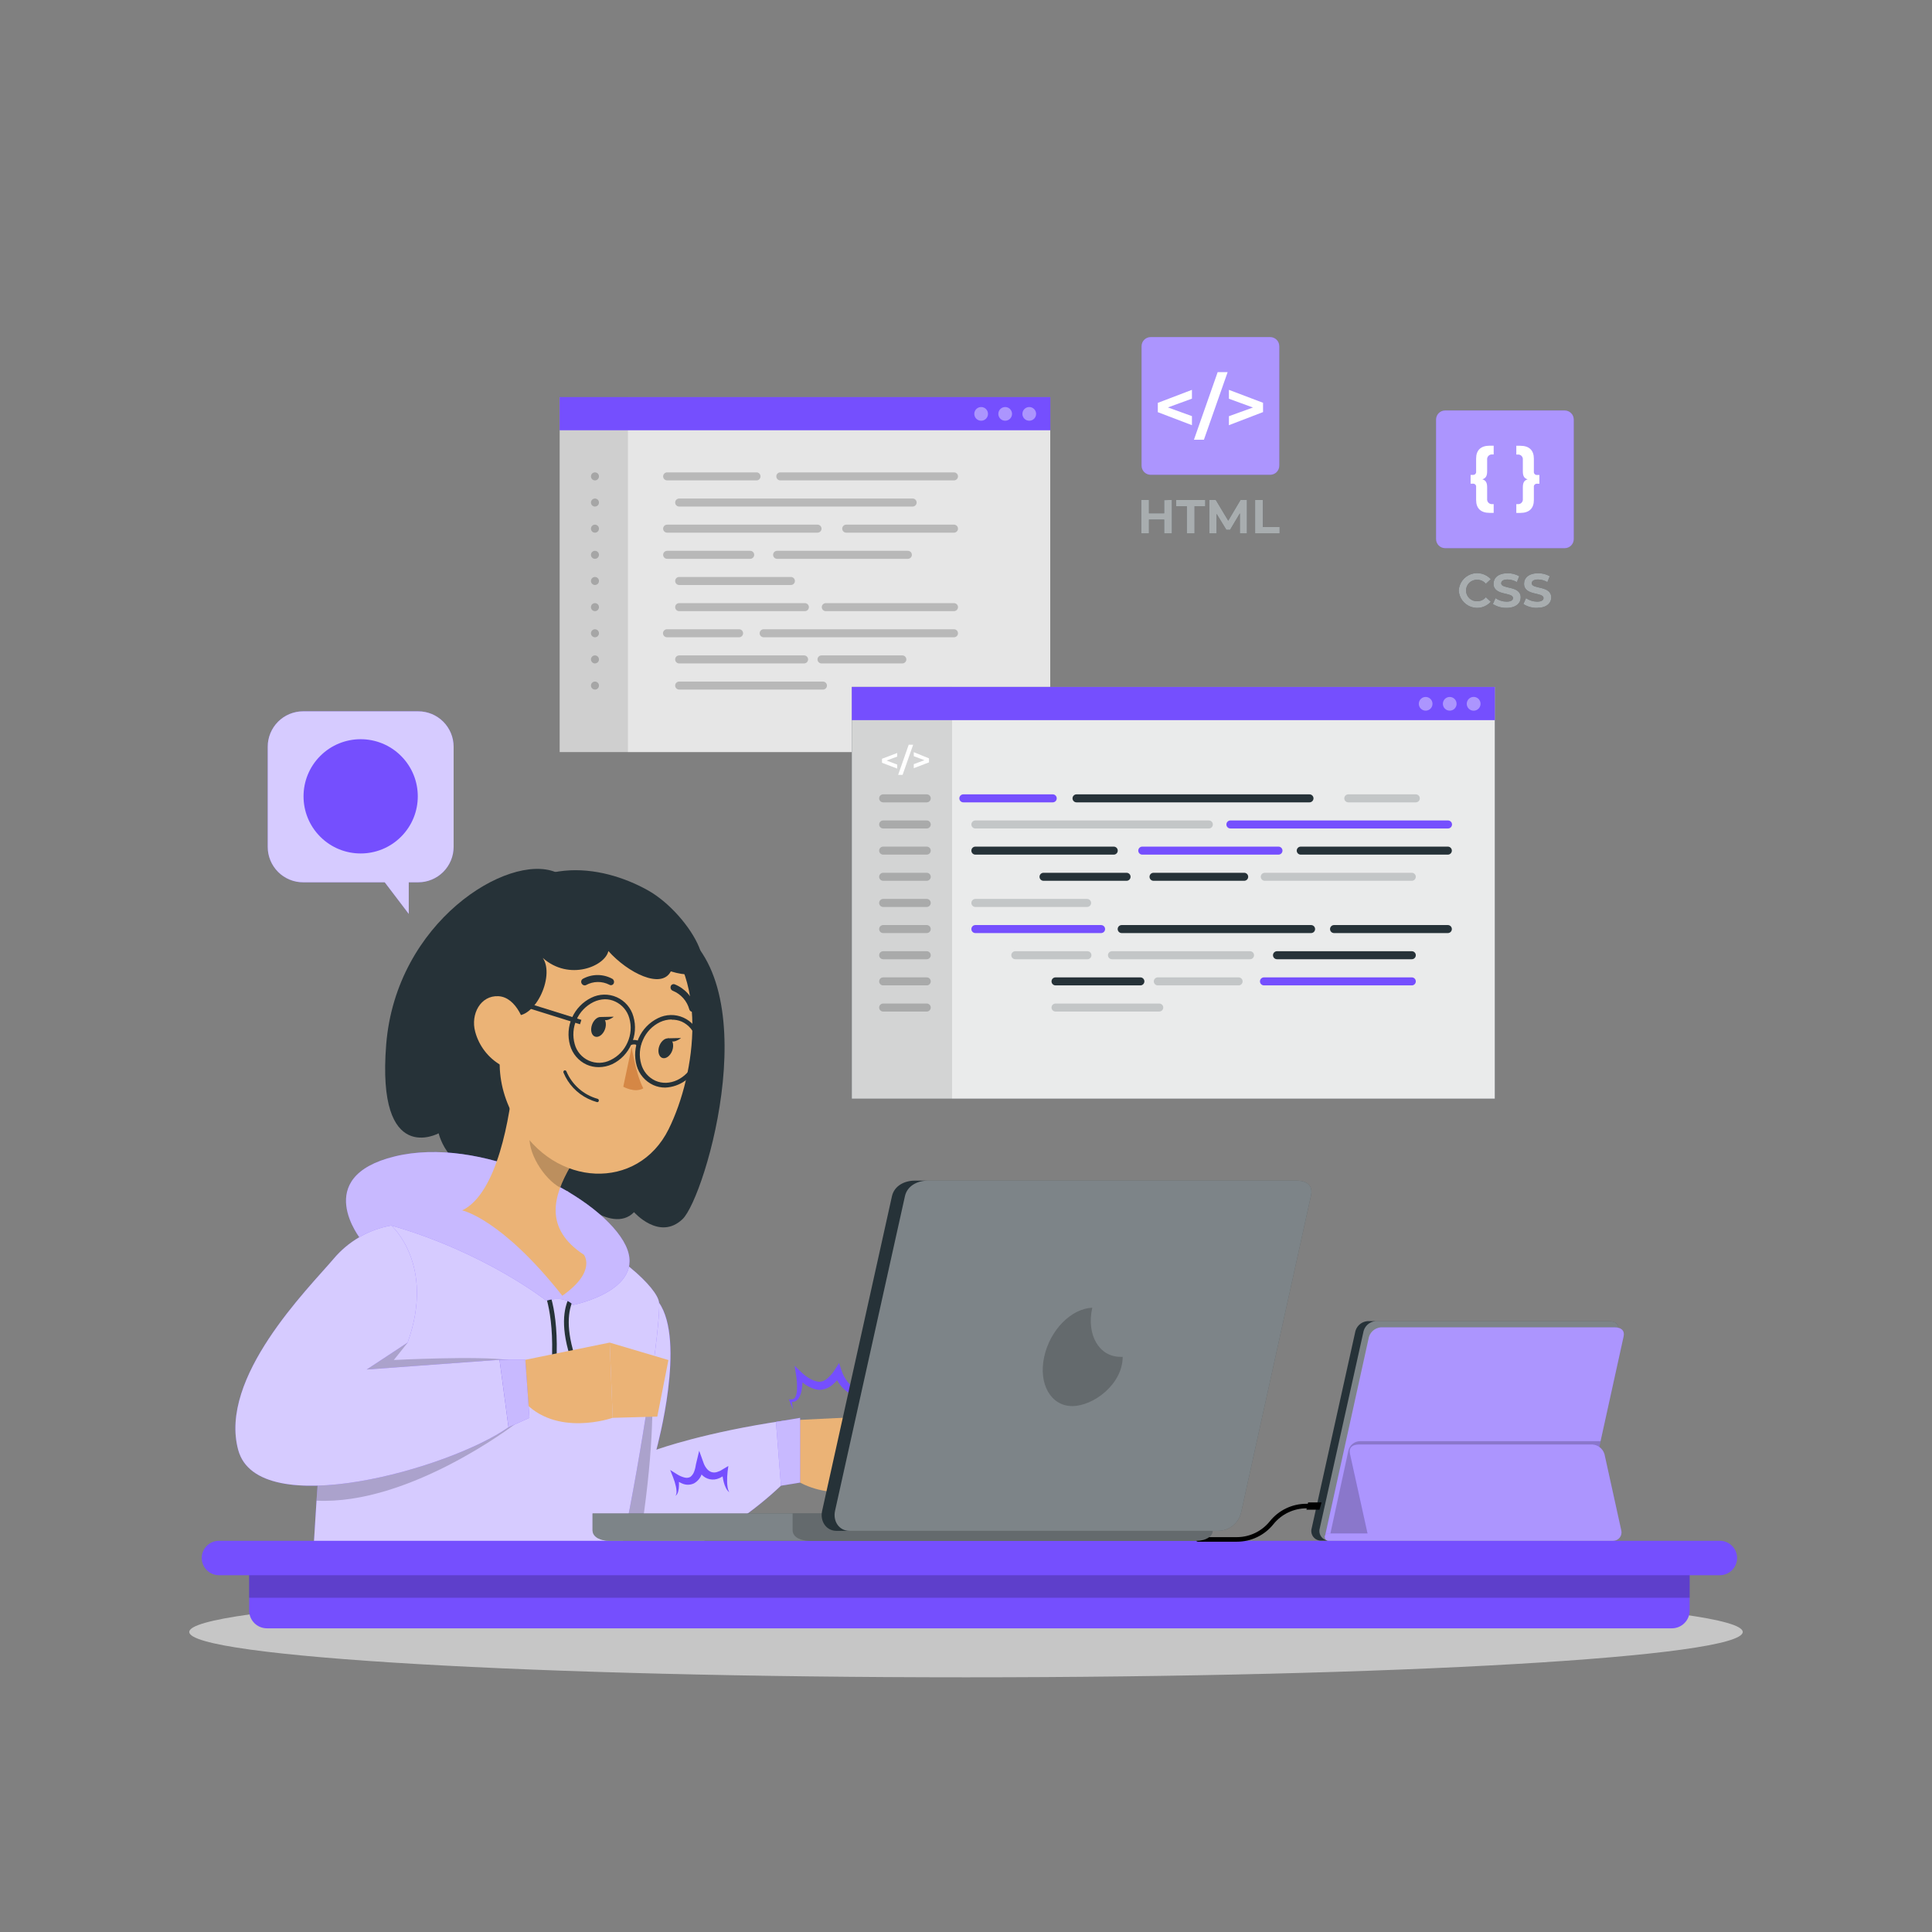
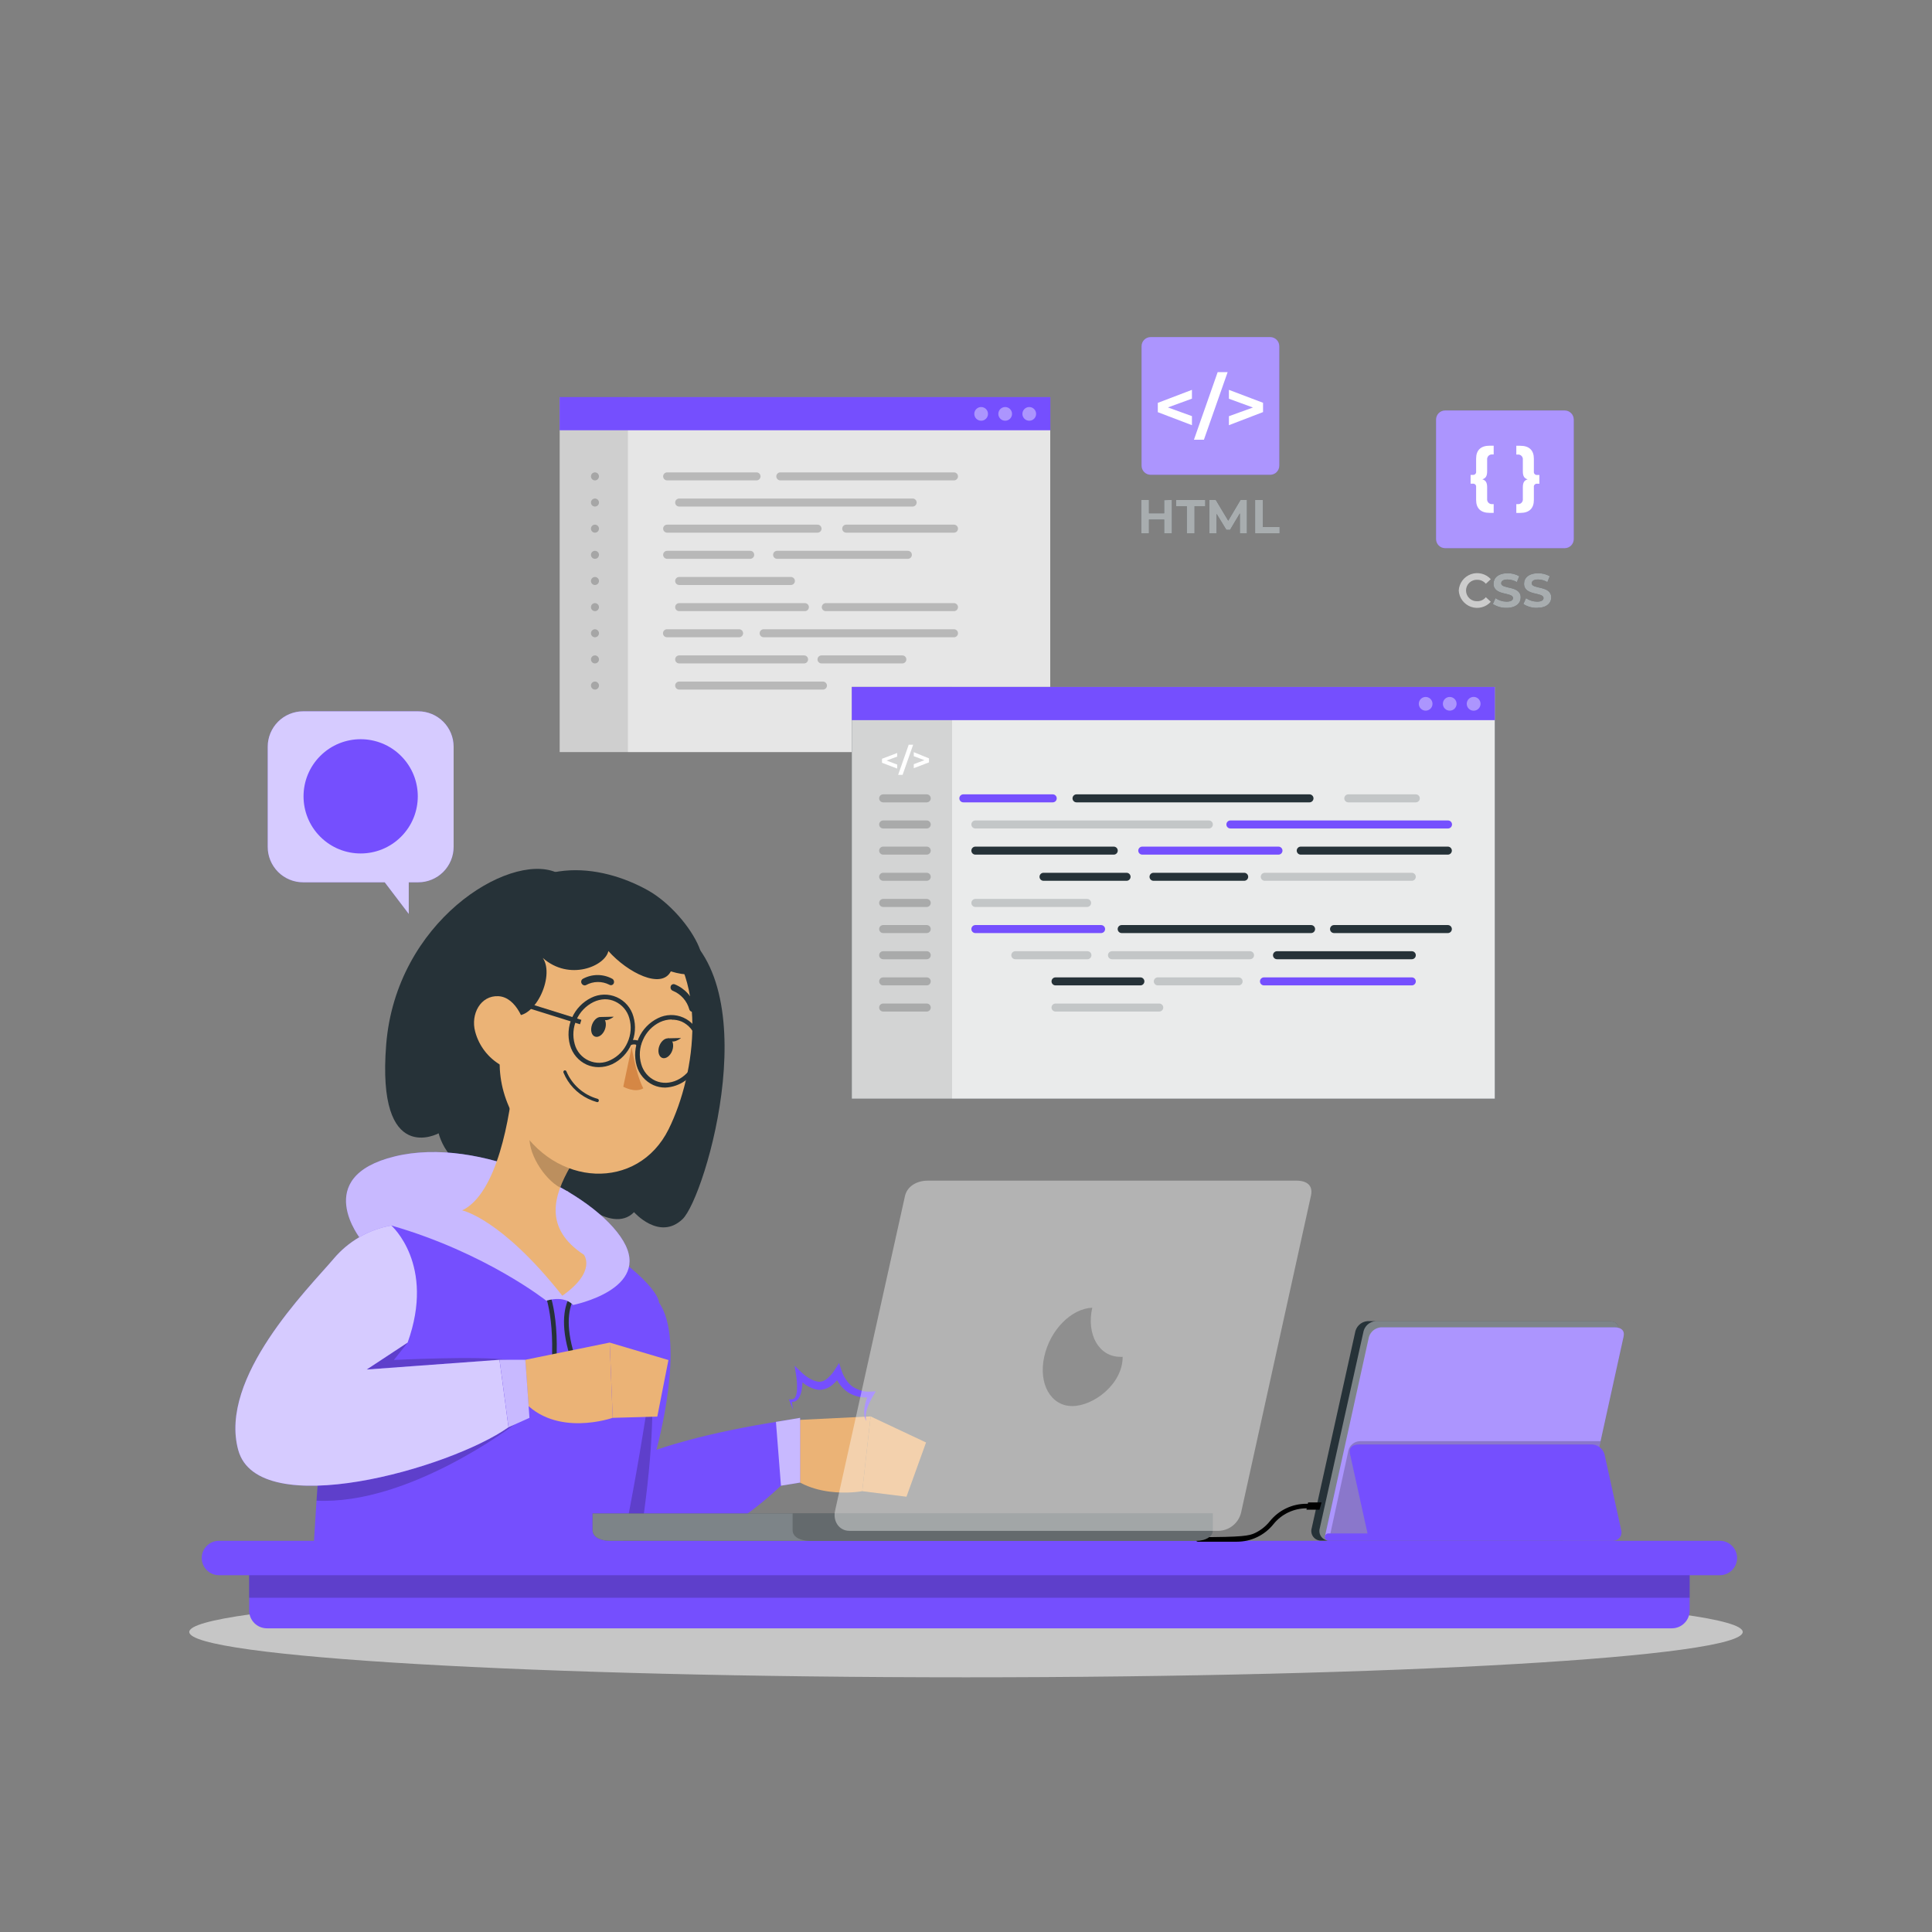
<svg xmlns="http://www.w3.org/2000/svg" width="272" height="272" viewBox="0 0 272 272" fill="none">
  <rect x="0" y="0" width="272" height="272" fill="#808080" stroke="none" />
  <g clip-path="url(#clip0_8333_9124)">
    <path opacity="0.6" d="M136 236.144C196.395 236.144 245.354 233.286 245.354 229.759C245.354 226.233 196.395 223.375 136 223.375C75.606 223.375 26.646 226.233 26.646 229.759C26.646 233.286 75.606 236.144 136 236.144Z" fill="#F5F5F5" />
    <path d="M178.824 47.458H162C161.293 47.458 160.72 48.031 160.72 48.738V65.562C160.72 66.269 161.293 66.842 162 66.842H178.824C179.531 66.842 180.104 66.269 180.104 65.562V48.738C180.104 48.031 179.531 47.458 178.824 47.458Z" fill="#754FFE" />
    <g opacity="0.4">
      <path d="M178.824 47.458H162C161.293 47.458 160.72 48.031 160.72 48.738V65.562C160.72 66.269 161.293 66.842 162 66.842H178.824C179.531 66.842 180.104 66.269 180.104 65.562V48.738C180.104 48.031 179.531 47.458 178.824 47.458Z" fill="white" />
    </g>
    <path d="M167.809 56.126L164.425 57.361L167.809 58.585V59.86L163.004 58.027V56.718L167.809 54.885V56.126Z" fill="white" />
    <path d="M171.43 52.393H172.834L169.495 61.907H168.091L171.43 52.393Z" fill="white" />
    <path d="M177.82 56.707V58.016L173.015 59.86V58.596L176.399 57.373L173.015 56.137V54.885L177.82 56.707Z" fill="white" />
    <path d="M164.989 70.384V75.088H163.901V73.153H161.757V75.088H160.669V70.378H161.757V72.268H163.901V70.412L164.989 70.384Z" fill="#263238" />
    <path d="M167.088 71.27H165.576V70.384H169.682V71.27H168.176V75.088H167.088V71.27Z" fill="#263238" />
    <path d="M174.56 75.088V72.268L173.173 74.597H172.659L171.278 72.341V75.088H170.257V70.378H171.159L172.919 73.306L174.656 70.378H175.553V75.088H174.56Z" fill="#263238" />
    <path d="M176.703 70.384H177.792V74.203H180.155V75.088H176.703V70.384Z" fill="#263238" />
    <g opacity="0.6">
      <path d="M164.989 70.384V75.088H163.901V73.153H161.757V75.088H160.669V70.378H161.757V72.268H163.901V70.412L164.989 70.384Z" fill="white" />
      <path d="M167.088 71.27H165.576V70.384H169.682V71.27H168.176V75.088H167.088V71.27Z" fill="white" />
      <path d="M174.56 75.088V72.268L173.173 74.597H172.659L171.278 72.341V75.088H170.257V70.378H171.159L172.919 73.306L174.656 70.378H175.553V75.088H174.56Z" fill="white" />
      <path d="M176.703 70.384H177.792V74.203H180.155V75.088H176.703V70.384Z" fill="white" />
    </g>
    <path d="M220.284 57.79H203.46C202.753 57.79 202.18 58.363 202.18 59.07V75.894C202.18 76.602 202.753 77.175 203.46 77.175H220.284C220.991 77.175 221.564 76.602 221.564 75.894V59.07C221.564 58.363 220.991 57.79 220.284 57.79Z" fill="#754FFE" />
    <g opacity="0.4">
      <path d="M220.284 57.79H203.46C202.753 57.79 202.18 58.363 202.18 59.07V75.894C202.18 76.602 202.753 77.175 203.46 77.175H220.284C220.991 77.175 221.564 76.602 221.564 75.894V59.07C221.564 58.363 220.991 57.79 220.284 57.79Z" fill="white" />
    </g>
    <path d="M208.694 67.48C209.156 67.621 209.37 67.914 209.37 68.608V70.226C209.358 70.326 209.368 70.428 209.401 70.524C209.433 70.62 209.487 70.707 209.558 70.779C209.629 70.85 209.716 70.905 209.812 70.938C209.907 70.972 210.009 70.983 210.109 70.971H210.29V72.206H209.726C208.462 72.206 207.819 71.557 207.819 70.395V68.568C207.828 68.506 207.823 68.443 207.804 68.384C207.785 68.324 207.753 68.27 207.71 68.225C207.667 68.179 207.615 68.144 207.557 68.121C207.498 68.099 207.436 68.09 207.374 68.094H207.041V66.859H207.374C207.436 66.864 207.498 66.855 207.557 66.832C207.615 66.81 207.667 66.774 207.71 66.729C207.753 66.683 207.785 66.629 207.804 66.57C207.823 66.51 207.828 66.447 207.819 66.385V64.558C207.819 63.396 208.462 62.748 209.726 62.748H210.29V63.983H210.109C210.009 63.971 209.907 63.982 209.812 64.015C209.716 64.048 209.629 64.103 209.558 64.175C209.487 64.246 209.433 64.334 209.401 64.429C209.368 64.525 209.358 64.627 209.37 64.727V66.346C209.37 67.045 209.156 67.338 208.694 67.48Z" fill="white" />
    <path d="M216.725 66.865V68.1H216.392C216.33 68.095 216.268 68.104 216.21 68.127C216.151 68.149 216.099 68.185 216.056 68.23C216.013 68.275 215.981 68.33 215.963 68.389C215.944 68.449 215.938 68.512 215.947 68.574V70.401C215.947 71.563 215.298 72.211 214.041 72.211H213.477V70.976H213.657C213.757 70.988 213.859 70.977 213.955 70.944C214.05 70.911 214.137 70.856 214.208 70.784C214.279 70.712 214.333 70.625 214.366 70.53C214.398 70.434 214.409 70.332 214.396 70.232V68.613C214.396 67.914 214.605 67.621 215.073 67.485C214.605 67.344 214.396 67.051 214.396 66.357V64.738C214.409 64.638 214.398 64.536 214.366 64.441C214.333 64.345 214.279 64.258 214.208 64.186C214.137 64.114 214.05 64.06 213.955 64.026C213.859 63.993 213.757 63.982 213.657 63.994H213.477V62.759H214.041C215.298 62.759 215.947 63.407 215.947 64.569V66.397C215.938 66.458 215.944 66.521 215.963 66.581C215.981 66.64 216.013 66.695 216.056 66.74C216.099 66.786 216.151 66.821 216.21 66.843C216.268 66.866 216.33 66.875 216.392 66.87L216.725 66.865Z" fill="white" />
-     <path d="M205.372 83.142C205.4 82.631 205.578 82.139 205.885 81.73C206.191 81.32 206.612 81.01 207.095 80.838C207.577 80.667 208.099 80.642 208.596 80.767C209.092 80.892 209.54 81.161 209.884 81.54L209.185 82.189C209.042 82.012 208.862 81.869 208.657 81.772C208.452 81.674 208.227 81.624 208 81.625C207.794 81.612 207.588 81.642 207.394 81.712C207.2 81.782 207.023 81.891 206.872 82.032C206.722 82.174 206.602 82.344 206.521 82.534C206.439 82.723 206.397 82.927 206.397 83.133C206.397 83.34 206.439 83.544 206.521 83.733C206.602 83.922 206.722 84.093 206.872 84.234C207.023 84.376 207.2 84.485 207.394 84.555C207.588 84.625 207.794 84.655 208 84.642C208.227 84.643 208.452 84.592 208.657 84.495C208.862 84.397 209.042 84.255 209.185 84.078L209.884 84.721C209.542 85.103 209.094 85.374 208.597 85.501C208.1 85.627 207.577 85.603 207.094 85.433C206.611 85.262 206.189 84.951 205.883 84.54C205.576 84.129 205.398 83.637 205.372 83.125V83.142Z" fill="#263238" />
    <path d="M210.177 85.037L210.543 84.214C211.003 84.527 211.544 84.698 212.1 84.704C212.743 84.704 213.008 84.49 213.008 84.202C213.008 83.317 210.267 83.926 210.267 82.178C210.267 81.377 210.916 80.706 212.252 80.706C212.825 80.696 213.39 80.84 213.888 81.123L213.555 81.952C213.158 81.719 212.707 81.593 212.247 81.585C211.604 81.585 211.35 81.822 211.35 82.121C211.35 82.99 214.091 82.392 214.091 84.118C214.091 84.907 213.437 85.579 212.094 85.579C211.415 85.595 210.747 85.406 210.177 85.037Z" fill="#263238" />
    <path d="M214.469 85.037L214.841 84.213C215.299 84.529 215.841 84.7 216.398 84.704C217.041 84.704 217.306 84.49 217.306 84.202C217.306 83.317 214.565 83.926 214.565 82.177C214.565 81.377 215.213 80.706 216.55 80.706C217.123 80.697 217.687 80.841 218.186 81.123L217.847 81.952C217.452 81.719 217.003 81.592 216.544 81.585C215.896 81.585 215.648 81.822 215.648 82.121C215.648 82.99 218.389 82.392 218.389 84.118C218.389 84.907 217.734 85.578 216.386 85.578C215.707 85.594 215.039 85.406 214.469 85.037Z" fill="#263238" />
    <g opacity="0.6">
      <path d="M205.372 83.142C205.4 82.631 205.578 82.139 205.885 81.73C206.191 81.32 206.612 81.01 207.095 80.838C207.577 80.667 208.099 80.642 208.596 80.767C209.092 80.892 209.54 81.161 209.884 81.54L209.185 82.189C209.042 82.012 208.862 81.869 208.657 81.772C208.452 81.674 208.227 81.624 208 81.625C207.794 81.612 207.588 81.642 207.394 81.712C207.2 81.782 207.023 81.891 206.872 82.032C206.722 82.174 206.602 82.344 206.521 82.534C206.439 82.723 206.397 82.927 206.397 83.133C206.397 83.34 206.439 83.544 206.521 83.733C206.602 83.922 206.722 84.093 206.872 84.234C207.023 84.376 207.2 84.485 207.394 84.555C207.588 84.625 207.794 84.655 208 84.642C208.227 84.643 208.452 84.592 208.657 84.495C208.862 84.397 209.042 84.255 209.185 84.078L209.884 84.721C209.542 85.103 209.094 85.374 208.597 85.501C208.1 85.627 207.577 85.603 207.094 85.433C206.611 85.262 206.189 84.951 205.883 84.54C205.576 84.129 205.398 83.637 205.372 83.125V83.142Z" fill="white" />
      <path d="M210.178 85.037L210.544 84.214C211.004 84.527 211.545 84.698 212.101 84.704C212.744 84.704 213.009 84.49 213.009 84.202C213.009 83.317 210.268 83.926 210.268 82.178C210.268 81.377 210.917 80.706 212.253 80.706C212.826 80.696 213.391 80.84 213.889 81.123L213.556 81.952C213.159 81.719 212.708 81.593 212.248 81.585C211.605 81.585 211.351 81.822 211.351 82.121C211.351 82.99 214.092 82.392 214.092 84.118C214.092 84.907 213.438 85.579 212.095 85.579C211.416 85.595 210.748 85.406 210.178 85.037Z" fill="white" />
      <path d="M214.47 85.037L214.842 84.213C215.3 84.529 215.842 84.7 216.399 84.704C217.042 84.704 217.307 84.49 217.307 84.202C217.307 83.317 214.566 83.926 214.566 82.177C214.566 81.377 215.214 80.706 216.551 80.706C217.123 80.697 217.688 80.841 218.186 81.123L217.848 81.952C217.453 81.719 217.004 81.592 216.545 81.585C215.897 81.585 215.648 81.822 215.648 82.121C215.648 82.99 218.39 82.392 218.39 84.118C218.39 84.907 217.735 85.578 216.387 85.578C215.708 85.594 215.04 85.406 214.47 85.037Z" fill="white" />
    </g>
    <path d="M147.878 55.901H78.782V105.916H147.878V55.901Z" fill="black" />
    <path opacity="0.9" d="M147.878 55.901H78.782V105.916H147.878V55.901Z" fill="white" />
    <path opacity="0.1" d="M88.404 55.901H78.782V105.916H88.404V55.901Z" fill="black" />
    <path d="M147.878 55.901H78.782V60.576H147.878V55.901Z" fill="#754FFE" />
    <g opacity="0.2">
      <path d="M106.508 67.632H93.925C93.776 67.632 93.632 67.573 93.526 67.467C93.421 67.361 93.361 67.218 93.361 67.068C93.361 66.918 93.421 66.775 93.526 66.669C93.632 66.563 93.776 66.504 93.925 66.504H106.508C106.658 66.504 106.801 66.563 106.907 66.669C107.013 66.775 107.072 66.918 107.072 67.068C107.072 67.218 107.013 67.361 106.907 67.467C106.801 67.573 106.658 67.632 106.508 67.632Z" fill="black" />
      <path d="M134.307 67.632H109.858C109.708 67.632 109.565 67.573 109.459 67.467C109.353 67.361 109.294 67.218 109.294 67.068C109.294 66.918 109.353 66.775 109.459 66.669C109.565 66.563 109.708 66.504 109.858 66.504H134.307C134.457 66.504 134.6 66.563 134.706 66.669C134.812 66.775 134.871 66.918 134.871 67.068C134.871 67.218 134.812 67.361 134.706 67.467C134.6 67.573 134.457 67.632 134.307 67.632Z" fill="black" />
      <path d="M128.488 71.315H95.618C95.468 71.315 95.325 71.256 95.219 71.15C95.113 71.044 95.054 70.901 95.054 70.751C95.054 70.601 95.113 70.458 95.219 70.352C95.325 70.246 95.468 70.187 95.618 70.187H128.488C128.637 70.187 128.781 70.246 128.886 70.352C128.992 70.458 129.052 70.601 129.052 70.751C129.052 70.901 128.992 71.044 128.886 71.15C128.781 71.256 128.637 71.315 128.488 71.315Z" fill="black" />
      <path d="M115.098 74.992H93.925C93.776 74.992 93.632 74.933 93.526 74.827C93.421 74.721 93.361 74.578 93.361 74.428C93.361 74.279 93.421 74.135 93.526 74.029C93.632 73.924 93.776 73.864 93.925 73.864H115.098C115.247 73.864 115.391 73.924 115.497 74.029C115.602 74.135 115.662 74.279 115.662 74.428C115.662 74.578 115.602 74.721 115.497 74.827C115.391 74.933 115.247 74.992 115.098 74.992Z" fill="black" />
      <path d="M134.308 74.992H119.136C118.987 74.992 118.843 74.933 118.737 74.827C118.632 74.721 118.572 74.578 118.572 74.428C118.572 74.279 118.632 74.135 118.737 74.029C118.843 73.924 118.987 73.864 119.136 73.864H134.308C134.457 73.864 134.601 73.924 134.707 74.029C134.812 74.135 134.872 74.279 134.872 74.428C134.872 74.578 134.812 74.721 134.707 74.827C134.601 74.933 134.457 74.992 134.308 74.992Z" fill="black" />
      <path d="M105.617 78.675H93.925C93.776 78.675 93.632 78.615 93.526 78.51C93.421 78.404 93.361 78.26 93.361 78.111C93.361 77.961 93.421 77.818 93.526 77.712C93.632 77.606 93.776 77.547 93.925 77.547H105.617C105.767 77.547 105.91 77.606 106.016 77.712C106.122 77.818 106.181 77.961 106.181 78.111C106.181 78.26 106.122 78.404 106.016 78.51C105.91 78.615 105.767 78.675 105.617 78.675Z" fill="black" />
      <path d="M127.816 78.675H109.407C109.257 78.675 109.114 78.615 109.008 78.51C108.902 78.404 108.843 78.26 108.843 78.111C108.843 77.961 108.902 77.818 109.008 77.712C109.114 77.606 109.257 77.547 109.407 77.547H127.816C127.965 77.547 128.109 77.606 128.215 77.712C128.32 77.818 128.38 77.961 128.38 78.111C128.38 78.26 128.32 78.404 128.215 78.51C128.109 78.615 127.965 78.675 127.816 78.675Z" fill="black" />
      <path d="M111.348 82.358H95.618C95.468 82.358 95.325 82.299 95.219 82.193C95.113 82.087 95.054 81.944 95.054 81.794C95.054 81.644 95.113 81.501 95.219 81.395C95.325 81.289 95.468 81.23 95.618 81.23H111.348C111.497 81.23 111.641 81.289 111.746 81.395C111.852 81.501 111.912 81.644 111.912 81.794C111.912 81.944 111.852 82.087 111.746 82.193C111.641 82.299 111.497 82.358 111.348 82.358Z" fill="black" />
      <path d="M113.316 86.041H95.618C95.468 86.041 95.325 85.982 95.219 85.876C95.113 85.77 95.054 85.627 95.054 85.477C95.054 85.328 95.113 85.184 95.219 85.078C95.325 84.972 95.468 84.913 95.618 84.913H113.316C113.466 84.913 113.609 84.972 113.715 85.078C113.821 85.184 113.88 85.328 113.88 85.477C113.88 85.627 113.821 85.77 113.715 85.876C113.609 85.982 113.466 86.041 113.316 86.041Z" fill="black" />
      <path d="M134.308 86.041H116.26C116.111 86.041 115.967 85.982 115.861 85.876C115.756 85.77 115.696 85.627 115.696 85.477C115.696 85.328 115.756 85.184 115.861 85.078C115.967 84.972 116.111 84.913 116.26 84.913H134.308C134.458 84.913 134.601 84.972 134.707 85.078C134.813 85.184 134.872 85.328 134.872 85.477C134.872 85.627 134.813 85.77 134.707 85.876C134.601 85.982 134.458 86.041 134.308 86.041Z" fill="black" />
      <path d="M104.055 89.718H93.903C93.753 89.718 93.61 89.659 93.504 89.553C93.398 89.447 93.339 89.304 93.339 89.154C93.339 89.005 93.398 88.861 93.504 88.755C93.61 88.65 93.753 88.59 93.903 88.59H104.055C104.204 88.59 104.348 88.65 104.454 88.755C104.559 88.861 104.619 89.005 104.619 89.154C104.619 89.304 104.559 89.447 104.454 89.553C104.348 89.659 104.204 89.718 104.055 89.718Z" fill="black" />
      <path d="M134.308 89.718H107.512C107.363 89.718 107.219 89.659 107.113 89.553C107.008 89.447 106.948 89.304 106.948 89.154C106.948 89.005 107.008 88.861 107.113 88.755C107.219 88.65 107.363 88.59 107.512 88.59H134.308C134.457 88.59 134.601 88.65 134.707 88.755C134.812 88.861 134.872 89.005 134.872 89.154C134.872 89.304 134.812 89.447 134.707 89.553C134.601 89.659 134.457 89.718 134.308 89.718Z" fill="black" />
      <path d="M113.203 93.401H95.618C95.468 93.401 95.325 93.341 95.219 93.236C95.113 93.13 95.054 92.987 95.054 92.837C95.054 92.687 95.113 92.544 95.219 92.438C95.325 92.332 95.468 92.273 95.618 92.273H113.203C113.353 92.273 113.496 92.332 113.602 92.438C113.708 92.544 113.767 92.687 113.767 92.837C113.767 92.987 113.708 93.13 113.602 93.236C113.496 93.341 113.353 93.401 113.203 93.401Z" fill="black" />
      <path d="M127.038 93.401H115.657C115.507 93.401 115.364 93.341 115.258 93.236C115.152 93.13 115.093 92.987 115.093 92.837C115.093 92.687 115.152 92.544 115.258 92.438C115.364 92.332 115.507 92.273 115.657 92.273H127.038C127.188 92.273 127.331 92.332 127.437 92.438C127.543 92.544 127.602 92.687 127.602 92.837C127.602 92.987 127.543 93.13 127.437 93.236C127.331 93.341 127.188 93.401 127.038 93.401Z" fill="black" />
      <path d="M115.86 97.084H95.618C95.468 97.084 95.325 97.025 95.219 96.919C95.113 96.813 95.054 96.67 95.054 96.52C95.054 96.371 95.113 96.227 95.219 96.121C95.325 96.016 95.468 95.956 95.618 95.956H115.86C116.009 95.956 116.153 96.016 116.258 96.121C116.364 96.227 116.424 96.371 116.424 96.52C116.424 96.67 116.364 96.813 116.258 96.919C116.153 97.025 116.009 97.084 115.86 97.084Z" fill="black" />
    </g>
    <path opacity="0.4" d="M144.906 59.234C145.439 59.234 145.87 58.802 145.87 58.27C145.87 57.737 145.439 57.305 144.906 57.305C144.373 57.305 143.941 57.737 143.941 58.27C143.941 58.802 144.373 59.234 144.906 59.234Z" fill="white" />
    <path opacity="0.4" d="M141.516 59.234C142.049 59.234 142.481 58.802 142.481 58.27C142.481 57.737 142.049 57.305 141.516 57.305C140.984 57.305 140.552 57.737 140.552 58.27C140.552 58.802 140.984 59.234 141.516 59.234Z" fill="white" />
    <path opacity="0.4" d="M138.132 59.234C138.665 59.234 139.097 58.802 139.097 58.27C139.097 57.737 138.665 57.305 138.132 57.305C137.6 57.305 137.168 57.737 137.168 58.27C137.168 58.802 137.6 59.234 138.132 59.234Z" fill="white" />
    <g opacity="0.2">
      <path d="M83.762 67.632C83.613 67.632 83.469 67.573 83.363 67.467C83.258 67.361 83.198 67.218 83.198 67.068C83.198 66.918 83.258 66.775 83.363 66.669C83.469 66.563 83.613 66.504 83.762 66.504C83.912 66.504 84.055 66.563 84.161 66.669C84.267 66.775 84.326 66.918 84.326 67.068C84.326 67.218 84.267 67.361 84.161 67.467C84.055 67.573 83.912 67.632 83.762 67.632Z" fill="black" />
      <path d="M83.762 71.315C83.613 71.315 83.469 71.256 83.363 71.15C83.258 71.044 83.198 70.901 83.198 70.751C83.198 70.601 83.258 70.458 83.363 70.352C83.469 70.246 83.613 70.187 83.762 70.187C83.912 70.187 84.055 70.246 84.161 70.352C84.267 70.458 84.326 70.601 84.326 70.751C84.326 70.901 84.267 71.044 84.161 71.15C84.055 71.256 83.912 71.315 83.762 71.315Z" fill="black" />
      <path d="M83.762 74.992C83.613 74.992 83.469 74.933 83.363 74.827C83.258 74.721 83.198 74.578 83.198 74.428C83.198 74.279 83.258 74.135 83.363 74.029C83.469 73.924 83.613 73.864 83.762 73.864C83.912 73.864 84.055 73.924 84.161 74.029C84.267 74.135 84.326 74.279 84.326 74.428C84.326 74.578 84.267 74.721 84.161 74.827C84.055 74.933 83.912 74.992 83.762 74.992Z" fill="black" />
      <path d="M83.762 78.675C83.613 78.675 83.469 78.615 83.363 78.51C83.258 78.404 83.198 78.26 83.198 78.111C83.198 77.961 83.258 77.818 83.363 77.712C83.469 77.606 83.613 77.547 83.762 77.547C83.912 77.547 84.055 77.606 84.161 77.712C84.267 77.818 84.326 77.961 84.326 78.111C84.326 78.26 84.267 78.404 84.161 78.51C84.055 78.615 83.912 78.675 83.762 78.675Z" fill="black" />
      <path d="M83.762 82.358C83.613 82.358 83.469 82.299 83.363 82.193C83.258 82.087 83.198 81.944 83.198 81.794C83.198 81.644 83.258 81.501 83.363 81.395C83.469 81.289 83.613 81.23 83.762 81.23C83.912 81.23 84.055 81.289 84.161 81.395C84.267 81.501 84.326 81.644 84.326 81.794C84.326 81.944 84.267 82.087 84.161 82.193C84.055 82.299 83.912 82.358 83.762 82.358Z" fill="black" />
      <path d="M83.762 86.041C83.613 86.041 83.469 85.982 83.363 85.876C83.258 85.77 83.198 85.627 83.198 85.477C83.198 85.328 83.258 85.184 83.363 85.078C83.469 84.972 83.613 84.913 83.762 84.913C83.912 84.913 84.055 84.972 84.161 85.078C84.267 85.184 84.326 85.328 84.326 85.477C84.326 85.627 84.267 85.77 84.161 85.876C84.055 85.982 83.912 86.041 83.762 86.041Z" fill="black" />
      <path d="M83.762 89.718C83.613 89.718 83.469 89.659 83.363 89.553C83.258 89.447 83.198 89.304 83.198 89.154C83.198 89.005 83.258 88.861 83.363 88.755C83.469 88.65 83.613 88.59 83.762 88.59C83.912 88.59 84.055 88.65 84.161 88.755C84.267 88.861 84.326 89.005 84.326 89.154C84.326 89.304 84.267 89.447 84.161 89.553C84.055 89.659 83.912 89.718 83.762 89.718Z" fill="black" />
      <path d="M83.762 93.401C83.613 93.401 83.469 93.341 83.363 93.236C83.258 93.13 83.198 92.987 83.198 92.837C83.198 92.687 83.258 92.544 83.363 92.438C83.469 92.332 83.613 92.273 83.762 92.273C83.912 92.273 84.055 92.332 84.161 92.438C84.267 92.544 84.326 92.687 84.326 92.837C84.326 92.987 84.267 93.13 84.161 93.236C84.055 93.341 83.912 93.401 83.762 93.401Z" fill="black" />
      <path d="M83.762 97.084C83.613 97.084 83.469 97.025 83.363 96.919C83.258 96.813 83.198 96.67 83.198 96.52C83.198 96.371 83.258 96.227 83.363 96.121C83.469 96.016 83.613 95.956 83.762 95.956C83.912 95.956 84.055 96.016 84.161 96.121C84.267 96.227 84.326 96.371 84.326 96.52C84.326 96.67 84.267 96.813 84.161 96.919C84.055 97.025 83.912 97.084 83.762 97.084Z" fill="black" />
    </g>
    <path d="M210.459 96.712H119.92V154.685H210.459V96.712Z" fill="#263238" />
    <path opacity="0.9" d="M210.459 96.712H119.92V154.685H210.459V96.712Z" fill="white" />
    <path opacity="0.1" d="M134.042 96.712H119.92V154.685H134.042V96.712Z" fill="black" />
    <path d="M210.459 96.712H119.92V101.387H210.459V96.712Z" fill="#754FFE" />
    <path d="M126.316 106.514L124.816 107.078L126.316 107.642V108.206L124.173 107.388V106.824L126.316 106.012V106.514Z" fill="white" />
    <path d="M127.935 104.845H128.561L127.072 109.092H126.446L127.935 104.845Z" fill="white" />
    <path d="M130.789 106.768V107.332L128.646 108.15V107.586L130.146 107.022L128.646 106.458V105.894L130.789 106.768Z" fill="white" />
    <g opacity="0.2">
      <path d="M130.473 112.961H124.336C124.187 112.961 124.043 112.901 123.938 112.795C123.832 112.69 123.772 112.546 123.772 112.397C123.772 112.247 123.832 112.103 123.938 111.998C124.043 111.892 124.187 111.833 124.336 111.833H130.473C130.622 111.833 130.766 111.892 130.872 111.998C130.977 112.103 131.037 112.247 131.037 112.397C131.037 112.546 130.977 112.69 130.872 112.795C130.766 112.901 130.622 112.961 130.473 112.961Z" fill="black" />
      <path d="M130.473 116.638H124.336C124.187 116.638 124.043 116.578 123.938 116.473C123.832 116.367 123.772 116.223 123.772 116.074C123.772 115.924 123.832 115.781 123.938 115.675C124.043 115.569 124.187 115.51 124.336 115.51H130.473C130.622 115.51 130.766 115.569 130.872 115.675C130.977 115.781 131.037 115.924 131.037 116.074C131.037 116.223 130.977 116.367 130.872 116.473C130.766 116.578 130.622 116.638 130.473 116.638Z" fill="black" />
      <path d="M130.473 120.321H124.336C124.187 120.321 124.043 120.261 123.938 120.156C123.832 120.05 123.772 119.906 123.772 119.757C123.772 119.607 123.832 119.464 123.938 119.358C124.043 119.252 124.187 119.193 124.336 119.193H130.473C130.622 119.193 130.766 119.252 130.872 119.358C130.977 119.464 131.037 119.607 131.037 119.757C131.037 119.906 130.977 120.05 130.872 120.156C130.766 120.261 130.622 120.321 130.473 120.321Z" fill="black" />
      <path d="M130.473 124.003H124.336C124.187 124.003 124.043 123.944 123.938 123.838C123.832 123.733 123.772 123.589 123.772 123.439C123.772 123.29 123.832 123.146 123.938 123.041C124.043 122.935 124.187 122.875 124.336 122.875H130.473C130.622 122.875 130.766 122.935 130.872 123.041C130.977 123.146 131.037 123.29 131.037 123.439C131.037 123.589 130.977 123.733 130.872 123.838C130.766 123.944 130.622 124.003 130.473 124.003Z" fill="black" />
      <path d="M130.473 127.687H124.336C124.187 127.687 124.043 127.627 123.938 127.521C123.832 127.416 123.772 127.272 123.772 127.123C123.772 126.973 123.832 126.83 123.938 126.724C124.043 126.618 124.187 126.559 124.336 126.559H130.473C130.622 126.559 130.766 126.618 130.872 126.724C130.977 126.83 131.037 126.973 131.037 127.123C131.037 127.272 130.977 127.416 130.872 127.521C130.766 127.627 130.622 127.687 130.473 127.687Z" fill="black" />
      <path d="M130.473 131.364H124.336C124.187 131.364 124.043 131.304 123.938 131.199C123.832 131.093 123.772 130.949 123.772 130.8C123.772 130.65 123.832 130.507 123.938 130.401C124.043 130.295 124.187 130.236 124.336 130.236H130.473C130.622 130.236 130.766 130.295 130.872 130.401C130.977 130.507 131.037 130.65 131.037 130.8C131.037 130.949 130.977 131.093 130.872 131.199C130.766 131.304 130.622 131.364 130.473 131.364Z" fill="black" />
      <path d="M130.473 135.047H124.336C124.187 135.047 124.043 134.988 123.938 134.882C123.832 134.776 123.772 134.633 123.772 134.483C123.772 134.333 123.832 134.19 123.938 134.084C124.043 133.978 124.187 133.919 124.336 133.919H130.473C130.622 133.919 130.766 133.978 130.872 134.084C130.977 134.19 131.037 134.333 131.037 134.483C131.037 134.633 130.977 134.776 130.872 134.882C130.766 134.988 130.622 135.047 130.473 135.047Z" fill="black" />
      <path d="M130.473 138.73H124.336C124.187 138.73 124.043 138.67 123.938 138.564C123.832 138.459 123.772 138.315 123.772 138.166C123.772 138.016 123.832 137.873 123.938 137.767C124.043 137.661 124.187 137.602 124.336 137.602H130.473C130.622 137.602 130.766 137.661 130.872 137.767C130.977 137.873 131.037 138.016 131.037 138.166C131.037 138.315 130.977 138.459 130.872 138.564C130.766 138.67 130.622 138.73 130.473 138.73Z" fill="black" />
      <path d="M130.473 142.413H124.336C124.187 142.413 124.043 142.353 123.938 142.247C123.832 142.142 123.772 141.998 123.772 141.849C123.772 141.699 123.832 141.556 123.938 141.45C124.043 141.344 124.187 141.285 124.336 141.285H130.473C130.622 141.285 130.766 141.344 130.872 141.45C130.977 141.556 131.037 141.699 131.037 141.849C131.037 141.998 130.977 142.142 130.872 142.247C130.766 142.353 130.622 142.413 130.473 142.413Z" fill="black" />
    </g>
    <path d="M148.21 112.961H135.627C135.478 112.961 135.334 112.901 135.229 112.795C135.123 112.69 135.063 112.546 135.063 112.397C135.063 112.247 135.123 112.103 135.229 111.998C135.334 111.892 135.478 111.833 135.627 111.833H148.21C148.36 111.833 148.503 111.892 148.609 111.998C148.715 112.103 148.774 112.247 148.774 112.397C148.774 112.546 148.715 112.69 148.609 112.795C148.503 112.901 148.36 112.961 148.21 112.961Z" fill="#754FFE" />
    <path d="M184.358 112.961H151.561C151.411 112.961 151.268 112.901 151.162 112.795C151.056 112.69 150.997 112.546 150.997 112.397C150.997 112.247 151.056 112.103 151.162 111.998C151.268 111.892 151.411 111.833 151.561 111.833H184.358C184.507 111.833 184.651 111.892 184.756 111.998C184.862 112.103 184.922 112.247 184.922 112.397C184.922 112.546 184.862 112.69 184.756 112.795C184.651 112.901 184.507 112.961 184.358 112.961Z" fill="#263238" />
    <g opacity="0.2">
      <path d="M199.326 112.961H189.823C189.673 112.961 189.53 112.901 189.424 112.795C189.318 112.69 189.259 112.546 189.259 112.397C189.259 112.247 189.318 112.103 189.424 111.998C189.53 111.892 189.673 111.833 189.823 111.833H199.326C199.476 111.833 199.619 111.892 199.725 111.998C199.831 112.103 199.89 112.247 199.89 112.397C199.89 112.546 199.831 112.69 199.725 112.795C199.619 112.901 199.476 112.961 199.326 112.961Z" fill="#263238" />
    </g>
    <g opacity="0.2">
      <path d="M170.19 116.638H137.32C137.17 116.638 137.027 116.579 136.921 116.473C136.815 116.367 136.756 116.224 136.756 116.074C136.756 115.925 136.815 115.781 136.921 115.675C137.027 115.57 137.17 115.51 137.32 115.51H170.19C170.339 115.51 170.483 115.57 170.589 115.675C170.694 115.781 170.754 115.925 170.754 116.074C170.754 116.224 170.694 116.367 170.589 116.473C170.483 116.579 170.339 116.638 170.19 116.638Z" fill="#263238" />
    </g>
    <path d="M203.838 116.638H173.224C173.075 116.638 172.931 116.579 172.825 116.473C172.72 116.367 172.66 116.224 172.66 116.074C172.66 115.925 172.72 115.781 172.825 115.675C172.931 115.57 173.075 115.51 173.224 115.51H203.861C204.01 115.51 204.154 115.57 204.259 115.675C204.365 115.781 204.425 115.925 204.425 116.074C204.425 116.224 204.365 116.367 204.259 116.473C204.154 116.579 204.01 116.638 203.861 116.638H203.838Z" fill="#754FFE" />
    <path d="M156.8 120.321H137.32C137.17 120.321 137.027 120.261 136.921 120.156C136.815 120.05 136.756 119.906 136.756 119.757C136.756 119.607 136.815 119.464 136.921 119.358C137.027 119.252 137.17 119.193 137.32 119.193H156.8C156.95 119.193 157.093 119.252 157.199 119.358C157.305 119.464 157.364 119.607 157.364 119.757C157.364 119.906 157.305 120.05 157.199 120.156C157.093 120.261 156.95 120.321 156.8 120.321Z" fill="#263238" />
    <path d="M179.992 120.321H160.816C160.666 120.321 160.523 120.261 160.417 120.156C160.311 120.05 160.252 119.906 160.252 119.757C160.252 119.607 160.311 119.464 160.417 119.358C160.523 119.252 160.666 119.193 160.816 119.193H179.992C180.142 119.193 180.285 119.252 180.391 119.358C180.497 119.464 180.556 119.607 180.556 119.757C180.556 119.906 180.497 120.05 180.391 120.156C180.285 120.261 180.142 120.321 179.992 120.321Z" fill="#754FFE" />
    <path d="M203.838 120.321H183.127C182.978 120.321 182.834 120.261 182.729 120.156C182.623 120.05 182.563 119.906 182.563 119.757C182.563 119.607 182.623 119.464 182.729 119.358C182.834 119.252 182.978 119.193 183.127 119.193H203.838C203.987 119.193 204.131 119.252 204.236 119.358C204.342 119.464 204.402 119.607 204.402 119.757C204.402 119.906 204.342 120.05 204.236 120.156C204.131 120.261 203.987 120.321 203.838 120.321Z" fill="#263238" />
    <path d="M158.605 124.004H146.914C146.764 124.004 146.621 123.945 146.515 123.839C146.409 123.733 146.35 123.59 146.35 123.44C146.35 123.29 146.409 123.147 146.515 123.041C146.621 122.935 146.764 122.876 146.914 122.876H158.605C158.755 122.876 158.898 122.935 159.004 123.041C159.11 123.147 159.169 123.29 159.169 123.44C159.169 123.59 159.11 123.733 159.004 123.839C158.898 123.945 158.755 124.004 158.605 124.004Z" fill="#263238" />
    <path d="M175.164 124.004H162.401C162.251 124.004 162.108 123.945 162.002 123.839C161.896 123.733 161.837 123.59 161.837 123.44C161.837 123.29 161.896 123.147 162.002 123.041C162.108 122.935 162.251 122.876 162.401 122.876H175.164C175.314 122.876 175.457 122.935 175.563 123.041C175.669 123.147 175.728 123.29 175.728 123.44C175.728 123.59 175.669 123.733 175.563 123.839C175.457 123.945 175.314 124.004 175.164 124.004Z" fill="#263238" />
    <g opacity="0.2">
      <path d="M198.762 124.004H178.063C177.913 124.004 177.77 123.945 177.664 123.839C177.558 123.733 177.499 123.59 177.499 123.44C177.499 123.29 177.558 123.147 177.664 123.041C177.77 122.935 177.913 122.876 178.063 122.876H198.762C198.911 122.876 199.055 122.935 199.161 123.041C199.266 123.147 199.326 123.29 199.326 123.44C199.326 123.59 199.266 123.733 199.161 123.839C199.055 123.945 198.911 124.004 198.762 124.004Z" fill="#263238" />
    </g>
    <g opacity="0.2">
      <path d="M153.05 127.687H137.32C137.17 127.687 137.027 127.627 136.921 127.521C136.815 127.416 136.756 127.272 136.756 127.123C136.756 126.973 136.815 126.83 136.921 126.724C137.027 126.618 137.17 126.559 137.32 126.559H153.05C153.199 126.559 153.343 126.618 153.449 126.724C153.554 126.83 153.614 126.973 153.614 127.123C153.614 127.272 153.554 127.416 153.449 127.521C153.343 127.627 153.199 127.687 153.05 127.687Z" fill="#263238" />
    </g>
    <path d="M155.018 131.364H137.32C137.17 131.364 137.027 131.304 136.921 131.199C136.815 131.093 136.756 130.949 136.756 130.8C136.756 130.65 136.815 130.507 136.921 130.401C137.027 130.295 137.17 130.236 137.32 130.236H155.018C155.168 130.236 155.311 130.295 155.417 130.401C155.523 130.507 155.582 130.65 155.582 130.8C155.582 130.949 155.523 131.093 155.417 131.199C155.311 131.304 155.168 131.364 155.018 131.364Z" fill="#754FFE" />
    <path d="M184.583 131.364H157.918C157.768 131.364 157.624 131.304 157.519 131.199C157.413 131.093 157.354 130.949 157.354 130.8C157.354 130.65 157.413 130.507 157.519 130.401C157.624 130.295 157.768 130.236 157.918 130.236H184.583C184.733 130.236 184.876 130.295 184.982 130.401C185.088 130.507 185.147 130.65 185.147 130.8C185.147 130.949 185.088 131.093 184.982 131.199C184.876 131.304 184.733 131.364 184.583 131.364Z" fill="#263238" />
    <path d="M203.838 131.364H187.815C187.665 131.364 187.522 131.304 187.416 131.199C187.31 131.093 187.251 130.949 187.251 130.8C187.251 130.65 187.31 130.507 187.416 130.401C187.522 130.295 187.665 130.236 187.815 130.236H203.838C203.988 130.236 204.131 130.295 204.237 130.401C204.343 130.507 204.402 130.65 204.402 130.8C204.402 130.949 204.343 131.093 204.237 131.199C204.131 131.304 203.988 131.364 203.838 131.364Z" fill="#263238" />
    <g opacity="0.2">
      <path d="M153.095 135.047H142.943C142.793 135.047 142.65 134.988 142.544 134.882C142.438 134.776 142.379 134.633 142.379 134.483C142.379 134.333 142.438 134.19 142.544 134.084C142.65 133.978 142.793 133.919 142.943 133.919H153.095C153.244 133.919 153.388 133.978 153.494 134.084C153.599 134.19 153.659 134.333 153.659 134.483C153.659 134.633 153.599 134.776 153.494 134.882C153.388 134.988 153.244 135.047 153.095 135.047Z" fill="#263238" />
    </g>
    <g opacity="0.2">
      <path d="M175.988 135.047H156.552C156.403 135.047 156.259 134.988 156.153 134.882C156.048 134.776 155.988 134.633 155.988 134.483C155.988 134.333 156.048 134.19 156.153 134.084C156.259 133.978 156.403 133.919 156.552 133.919H175.988C176.137 133.919 176.281 133.978 176.387 134.084C176.492 134.19 176.552 134.333 176.552 134.483C176.552 134.633 176.492 134.776 176.387 134.882C176.281 134.988 176.137 135.047 175.988 135.047Z" fill="#263238" />
    </g>
    <path d="M198.762 135.047H179.784C179.634 135.047 179.491 134.988 179.385 134.882C179.279 134.776 179.22 134.633 179.22 134.483C179.22 134.333 179.279 134.19 179.385 134.084C179.491 133.978 179.634 133.919 179.784 133.919H198.762C198.912 133.919 199.055 133.978 199.161 134.084C199.267 134.19 199.326 134.333 199.326 134.483C199.326 134.633 199.267 134.776 199.161 134.882C199.055 134.988 198.912 135.047 198.762 135.047Z" fill="#263238" />
    <path d="M160.551 138.73H148.605C148.455 138.73 148.312 138.671 148.206 138.565C148.1 138.459 148.041 138.316 148.041 138.166C148.041 138.016 148.1 137.873 148.206 137.767C148.312 137.661 148.455 137.602 148.605 137.602H160.551C160.7 137.602 160.844 137.661 160.949 137.767C161.055 137.873 161.115 138.016 161.115 138.166C161.115 138.316 161.055 138.459 160.949 138.565C160.844 138.671 160.7 138.73 160.551 138.73Z" fill="#263238" />
    <g opacity="0.2">
      <path d="M174.38 138.73H163.004C162.855 138.73 162.711 138.671 162.606 138.565C162.5 138.459 162.44 138.316 162.44 138.166C162.44 138.016 162.5 137.873 162.606 137.767C162.711 137.661 162.855 137.602 163.004 137.602H174.38C174.53 137.602 174.673 137.661 174.779 137.767C174.885 137.873 174.944 138.016 174.944 138.166C174.944 138.316 174.885 138.459 174.779 138.565C174.673 138.671 174.53 138.73 174.38 138.73Z" fill="#263238" />
    </g>
    <path d="M198.762 138.73H177.951C177.801 138.73 177.658 138.671 177.552 138.565C177.446 138.459 177.387 138.316 177.387 138.166C177.387 138.016 177.446 137.873 177.552 137.767C177.658 137.661 177.801 137.602 177.951 137.602H198.762C198.912 137.602 199.055 137.661 199.161 137.767C199.267 137.873 199.326 138.016 199.326 138.166C199.326 138.316 199.267 138.459 199.161 138.565C199.055 138.671 198.912 138.73 198.762 138.73Z" fill="#754FFE" />
    <g opacity="0.2">
      <path d="M163.207 142.413H148.605C148.455 142.413 148.312 142.353 148.206 142.247C148.1 142.142 148.041 141.998 148.041 141.849C148.041 141.699 148.1 141.556 148.206 141.45C148.312 141.344 148.455 141.285 148.605 141.285H163.207C163.357 141.285 163.5 141.344 163.606 141.45C163.712 141.556 163.771 141.699 163.771 141.849C163.771 141.998 163.712 142.142 163.606 142.247C163.5 142.353 163.357 142.413 163.207 142.413Z" fill="#263238" />
    </g>
    <path opacity="0.4" d="M206.5 99.086C206.5 99.278 206.557 99.466 206.664 99.626C206.771 99.785 206.923 99.91 207.1 99.983C207.278 100.056 207.473 100.075 207.661 100.037C207.85 99.999 208.023 99.906 208.158 99.77C208.293 99.634 208.385 99.461 208.422 99.272C208.459 99.084 208.439 98.888 208.365 98.711C208.29 98.534 208.165 98.383 208.005 98.277C207.845 98.171 207.657 98.115 207.464 98.116C207.337 98.116 207.211 98.141 207.094 98.19C206.977 98.239 206.87 98.311 206.78 98.401C206.691 98.491 206.62 98.598 206.572 98.716C206.524 98.833 206.499 98.959 206.5 99.086Z" fill="white" />
    <path opacity="0.4" d="M204.103 100.051C204.636 100.051 205.068 99.619 205.068 99.087C205.068 98.554 204.636 98.122 204.103 98.122C203.57 98.122 203.139 98.554 203.139 99.087C203.139 99.619 203.57 100.051 204.103 100.051Z" fill="white" />
    <path opacity="0.4" d="M200.713 100.051C201.246 100.051 201.678 99.619 201.678 99.087C201.678 98.554 201.246 98.122 200.713 98.122C200.181 98.122 199.749 98.554 199.749 99.087C199.749 99.619 200.181 100.051 200.713 100.051Z" fill="white" />
    <path d="M58.879 100.141H42.681C42.026 100.14 41.377 100.269 40.771 100.519C40.166 100.769 39.615 101.136 39.152 101.599C38.688 102.062 38.32 102.612 38.069 103.218C37.819 103.823 37.69 104.472 37.69 105.127V119.227C37.689 119.882 37.817 120.531 38.067 121.137C38.318 121.742 38.685 122.292 39.148 122.756C39.611 123.22 40.161 123.587 40.766 123.838C41.371 124.089 42.02 124.218 42.675 124.218H54.164L57.548 128.668V124.218H58.873C60.197 124.218 61.467 123.692 62.403 122.756C63.339 121.82 63.865 120.551 63.865 119.227V105.127C63.865 103.805 63.339 102.536 62.404 101.601C61.469 100.666 60.201 100.141 58.879 100.141Z" fill="#754FFE" />
    <path opacity="0.7" d="M58.879 100.141H42.681C42.026 100.14 41.377 100.269 40.771 100.519C40.166 100.769 39.615 101.136 39.152 101.599C38.688 102.062 38.32 102.612 38.069 103.218C37.819 103.823 37.69 104.472 37.69 105.127V119.227C37.689 119.882 37.817 120.531 38.067 121.137C38.318 121.742 38.685 122.292 39.148 122.756C39.611 123.22 40.161 123.587 40.766 123.838C41.371 124.089 42.02 124.218 42.675 124.218H54.164L57.548 128.668V124.218H58.873C60.197 124.218 61.467 123.692 62.403 122.756C63.339 121.82 63.865 120.551 63.865 119.227V105.127C63.865 103.805 63.339 102.536 62.404 101.601C61.469 100.666 60.201 100.141 58.879 100.141Z" fill="white" />
    <path d="M49.934 115.696C49.827 115.696 49.721 115.672 49.624 115.628C49.527 115.583 49.44 115.518 49.37 115.437L46.217 111.748C46.154 111.674 46.106 111.588 46.077 111.496C46.047 111.403 46.036 111.306 46.043 111.209C46.051 111.112 46.078 111.018 46.123 110.931C46.167 110.845 46.228 110.768 46.302 110.705C46.376 110.642 46.462 110.594 46.554 110.564C46.647 110.534 46.744 110.523 46.841 110.531C46.938 110.539 47.032 110.566 47.119 110.61C47.205 110.654 47.282 110.715 47.345 110.789L49.934 113.846L54.215 108.804C54.343 108.662 54.522 108.576 54.713 108.563C54.904 108.55 55.093 108.612 55.239 108.736C55.385 108.86 55.478 109.035 55.497 109.226C55.517 109.416 55.461 109.607 55.343 109.757L50.498 115.448C50.427 115.528 50.34 115.591 50.243 115.634C50.146 115.677 50.04 115.698 49.934 115.696Z" fill="white" />
    <path d="M56.463 117.801C59.604 114.66 59.604 109.568 56.463 106.427C53.322 103.286 48.23 103.286 45.089 106.427C41.949 109.568 41.949 114.66 45.089 117.801C48.23 120.942 53.322 120.942 56.463 117.801Z" fill="#754FFE" />
    <path d="M110.461 200.003L122.57 199.411L121.392 209.941C121.392 209.941 112.988 211.542 109.237 205.564L110.461 200.003Z" fill="#EBB376" />
    <path d="M130.376 203.082L127.618 210.719L121.392 209.941L122.57 199.411L130.376 203.082Z" fill="#EBB376" />
    <path d="M98.838 217.092C103.449 214.684 107.651 211.564 111.291 207.848L110.462 200.003C99.018 201.695 92.414 204.114 92.414 204.114C92.414 204.114 96.655 188.914 92.775 183.376L82.121 185.305C82.121 185.305 70.802 208.835 78.415 217.092H98.838Z" fill="#754FFE" />
-     <path opacity="0.7" d="M98.821 217.092C103.434 214.685 107.64 211.567 111.285 207.853L110.462 199.997C99.385 201.621 92.837 203.945 92.414 204.097C92.555 203.533 96.565 188.807 92.763 183.37L82.109 185.299C79.919 190.024 78.18 194.945 76.915 199.997C75.392 206.421 74.947 213.341 78.41 217.092H98.821Z" fill="white" />
    <path opacity="0.2" d="M90.061 217.092C93.823 193.257 90.49 187.2 90.49 187.2L76.954 199.986C75.431 206.41 74.986 213.33 78.449 217.08L90.061 217.092Z" fill="black" />
    <path d="M87.71 217.092C90.248 205.045 93.096 186.184 92.786 183.376C92.335 179.292 70.124 161.797 50.847 174.532C46.899 177.132 44.885 205.18 44.197 217.092H87.71Z" fill="#754FFE" />
-     <path opacity="0.7" d="M87.71 217.092C90.248 205.045 93.096 186.179 92.786 183.37C92.335 179.293 70.119 161.797 50.841 174.538C49.414 175.491 48.241 179.795 47.271 185.48C45.985 193.218 45.094 203.494 44.564 211.243C44.417 213.437 44.293 215.422 44.197 217.092H87.71Z" fill="white" />
    <path d="M78.195 122.774C71.511 120.073 55.753 129.768 54.371 147.054C52.99 164.341 61.754 159.553 61.754 159.553C61.754 159.553 63.316 166.146 69.701 164.11C69.701 164.11 74.974 170.082 79.881 167.652C79.881 167.652 85.989 174.014 89.266 170.658C89.266 170.658 92.831 174.724 96.085 171.645C99.339 168.565 108.639 137.128 94.049 129.858C79.458 122.588 78.195 122.774 78.195 122.774Z" fill="#263238" />
    <path d="M78.207 193.528L77.564 193.472C78.308 185.147 76.475 181.464 76.436 181.43L76.999 181.131C77.107 181.261 78.968 184.967 78.207 193.528Z" fill="#263238" />
    <path d="M81.23 193.601C76.802 183.173 81.794 180.742 81.997 180.629L82.262 181.193C82.217 181.193 77.66 183.5 81.822 193.314L81.23 193.601Z" fill="#263238" />
    <path d="M76.903 183.117C76.903 183.117 68.359 176.349 55.093 172.536L50.835 174.533C50.835 174.533 43.695 165.695 55.596 162.801C67.496 159.908 83.683 167.877 87.743 174.702C91.804 181.526 80.682 183.726 80.682 183.726C80.682 183.726 79.661 182.338 76.903 183.117Z" fill="#754FFE" />
    <path opacity="0.6" d="M76.903 183.117C76.903 183.117 68.359 176.349 55.093 172.536L50.835 174.533C50.835 174.533 43.695 165.695 55.596 162.801C67.496 159.908 83.683 167.877 87.743 174.702C91.804 181.526 80.682 183.726 80.682 183.726C80.682 183.726 79.661 182.338 76.903 183.117Z" fill="white" />
    <path d="M82.059 193.477C82.059 193.589 82.026 193.698 81.964 193.79C81.902 193.883 81.814 193.955 81.71 193.998C81.607 194.041 81.494 194.052 81.385 194.03C81.275 194.008 81.175 193.955 81.096 193.876C81.017 193.797 80.963 193.697 80.942 193.587C80.92 193.478 80.931 193.364 80.974 193.261C81.016 193.158 81.089 193.07 81.181 193.008C81.274 192.946 81.383 192.913 81.495 192.913C81.644 192.913 81.788 192.972 81.894 193.078C81.999 193.184 82.059 193.328 82.059 193.477Z" fill="white" />
    <path d="M78.398 193.477C78.398 193.589 78.365 193.698 78.303 193.79C78.242 193.883 78.153 193.955 78.05 193.998C77.947 194.041 77.834 194.052 77.725 194.03C77.615 194.008 77.515 193.955 77.436 193.876C77.357 193.797 77.303 193.697 77.281 193.587C77.26 193.478 77.271 193.364 77.313 193.261C77.356 193.158 77.428 193.07 77.521 193.008C77.614 192.946 77.723 192.913 77.835 192.913C77.984 192.913 78.127 192.972 78.233 193.078C78.339 193.184 78.398 193.328 78.398 193.477Z" fill="white" />
    <path d="M72.364 151.228C71.845 157.28 69.989 168.052 65.065 170.404C65.065 170.404 70.57 171.532 79.165 182.423C84.055 178.994 82.205 176.653 82.205 176.653C76.486 172.903 77.97 168.278 80.282 164.245L72.364 151.228Z" fill="#EBB376" />
    <path opacity="0.2" d="M75.584 156.535L80.27 164.262C79.711 165.195 79.237 166.176 78.855 167.195C76.599 165.988 74.129 162.164 74.597 159.547C74.743 158.492 75.077 157.472 75.584 156.535Z" fill="black" />
    <path d="M71.703 138.431C70.13 147.94 69.261 151.921 72.786 158.041C78.082 167.251 89.819 167.685 94.134 158.977C98.014 151.138 99.937 136.902 91.838 130.619C83.846 124.426 73.266 128.916 71.703 138.431Z" fill="#EBB376" />
    <path d="M91.178 125.324C97.343 128.741 103.214 139.424 94.444 136.756C93.118 139.322 88.398 136.97 85.651 133.891C85.189 136.028 80.135 138.172 76.413 134.861C78.212 137.455 75.149 144.003 71.963 142.875C68.776 141.747 61.625 140.264 67.958 130.168C74.292 120.073 84.596 121.663 91.178 125.324Z" fill="#263238" />
    <path d="M88.933 147.404C88.933 147.404 89.497 151.177 90.569 153.224C89.368 153.918 87.749 152.993 87.749 152.993L88.933 147.404Z" fill="#D58745" />
    <path d="M82.786 154.685C83.186 154.88 83.603 155.039 84.032 155.159C84.061 155.167 84.092 155.169 84.121 155.165C84.151 155.161 84.18 155.151 84.206 155.135C84.231 155.119 84.253 155.098 84.27 155.073C84.287 155.048 84.298 155.019 84.303 154.99C84.319 154.928 84.309 154.862 84.276 154.807C84.243 154.752 84.19 154.712 84.128 154.696C83.158 154.424 82.261 153.938 81.503 153.273C80.746 152.609 80.147 151.782 79.752 150.855C79.743 150.826 79.729 150.798 79.71 150.773C79.69 150.749 79.666 150.729 79.638 150.714C79.611 150.699 79.581 150.69 79.55 150.687C79.519 150.685 79.488 150.688 79.458 150.698C79.401 150.721 79.356 150.766 79.331 150.823C79.307 150.88 79.306 150.944 79.329 151.002C79.989 152.613 81.22 153.924 82.786 154.685Z" fill="#263238" />
    <path d="M66.904 145.266C67.436 147.243 68.73 148.929 70.503 149.953C72.798 151.211 74.451 149.056 74.281 146.377C74.107 143.958 72.697 140.393 70.181 140.252C67.666 140.111 66.222 142.768 66.904 145.266Z" fill="#EBB376" />
    <path d="M82.138 138.69C82.194 138.716 82.256 138.73 82.318 138.73C82.381 138.73 82.442 138.716 82.499 138.69C82.999 138.412 83.561 138.262 84.133 138.252C84.705 138.242 85.271 138.373 85.781 138.634C85.832 138.666 85.889 138.688 85.948 138.697C86.008 138.706 86.068 138.702 86.126 138.686C86.184 138.67 86.238 138.642 86.285 138.604C86.331 138.566 86.369 138.518 86.396 138.465C86.452 138.351 86.464 138.221 86.429 138.099C86.395 137.977 86.317 137.872 86.21 137.805C85.574 137.456 84.86 137.273 84.134 137.273C83.409 137.273 82.695 137.456 82.059 137.805C81.952 137.868 81.874 137.97 81.84 138.09C81.807 138.21 81.82 138.338 81.878 138.448C81.933 138.557 82.025 138.643 82.138 138.69Z" fill="#263238" />
    <path d="M97.293 142.401C97.344 142.43 97.4 142.448 97.458 142.454C97.517 142.46 97.576 142.454 97.631 142.435C97.69 142.416 97.744 142.384 97.79 142.343C97.837 142.303 97.874 142.253 97.901 142.197C97.928 142.141 97.944 142.081 97.947 142.019C97.95 141.957 97.94 141.895 97.919 141.837C97.713 141.104 97.341 140.429 96.831 139.864C96.321 139.298 95.688 138.858 94.98 138.577C94.922 138.557 94.86 138.549 94.799 138.554C94.738 138.56 94.678 138.578 94.625 138.609C94.571 138.639 94.525 138.681 94.489 138.731C94.453 138.781 94.428 138.838 94.416 138.899C94.387 139.021 94.404 139.15 94.465 139.261C94.525 139.371 94.624 139.455 94.743 139.497C95.301 139.727 95.798 140.082 96.197 140.535C96.596 140.988 96.886 141.526 97.045 142.108C97.064 142.171 97.097 142.229 97.139 142.28C97.182 142.33 97.234 142.371 97.293 142.401Z" fill="#263238" />
    <path d="M85.172 144.911C84.896 145.667 84.264 146.124 83.762 145.937C83.26 145.751 83.08 144.996 83.356 144.245C83.632 143.495 84.264 143.033 84.76 143.219C85.257 143.405 85.443 144.161 85.172 144.911Z" fill="#263238" />
    <path d="M84.54 143.18L86.412 143.14C86.412 143.14 85.093 144.212 84.54 143.18Z" fill="#263238" />
    <path d="M94.641 147.917C94.365 148.667 93.733 149.124 93.237 148.944C92.741 148.763 92.549 147.996 92.825 147.252C93.102 146.507 93.733 146.045 94.235 146.225C94.737 146.406 94.918 147.161 94.641 147.917Z" fill="#263238" />
    <path d="M94.016 146.18L95.882 146.141C95.882 146.141 94.563 147.218 94.016 146.18Z" fill="#263238" />
    <path d="M84.281 150.241C83.698 150.243 83.122 150.122 82.589 149.885C82.025 149.627 81.525 149.249 81.121 148.777C80.718 148.306 80.422 147.753 80.254 147.156C79.891 145.869 79.99 144.495 80.535 143.274C81.081 142.052 82.037 141.061 83.238 140.472C83.794 140.194 84.405 140.043 85.027 140.029C85.649 140.016 86.266 140.14 86.834 140.394C87.402 140.647 87.907 141.023 88.312 141.495C88.717 141.967 89.012 142.523 89.177 143.123C89.552 144.409 89.45 145.787 88.889 147.003C88.36 148.24 87.4 149.242 86.188 149.823C85.59 150.1 84.939 150.242 84.281 150.241ZM85.167 140.681C84.605 140.696 84.053 140.831 83.548 141.076C82.489 141.6 81.646 142.477 81.164 143.556C80.682 144.635 80.592 145.848 80.909 146.987C81.044 147.499 81.293 147.975 81.636 148.378C81.98 148.782 82.409 149.104 82.893 149.321C83.377 149.537 83.904 149.642 84.434 149.629C84.964 149.615 85.484 149.483 85.956 149.243C87.024 148.732 87.871 147.852 88.342 146.767C88.838 145.69 88.928 144.47 88.596 143.332C88.454 142.822 88.203 142.35 87.861 141.948C87.518 141.546 87.091 141.223 86.611 141.002C86.159 140.79 85.666 140.68 85.167 140.681Z" fill="#263238" />
    <path d="M93.666 153.117C93.083 153.122 92.506 153.001 91.974 152.762C91.41 152.503 90.909 152.124 90.505 151.653C90.101 151.182 89.803 150.629 89.633 150.032C89.272 148.744 89.374 147.371 89.92 146.15C90.466 144.929 91.422 143.938 92.623 143.349C93.178 143.07 93.789 142.918 94.411 142.903C95.033 142.889 95.65 143.014 96.218 143.267C96.785 143.521 97.29 143.898 97.694 144.37C98.099 144.843 98.393 145.399 98.556 146C98.936 147.284 98.835 148.664 98.274 149.88C97.893 150.802 97.257 151.596 96.441 152.169C95.625 152.743 94.662 153.072 93.666 153.117ZM94.563 143.529C93.993 143.533 93.431 143.66 92.916 143.902C91.849 144.416 91.002 145.297 90.53 146.383C90.031 147.457 89.941 148.676 90.276 149.812C90.418 150.322 90.669 150.795 91.011 151.199C91.354 151.602 91.781 151.926 92.261 152.147C94.236 153.033 96.683 151.882 97.71 149.592C98.203 148.515 98.293 147.296 97.964 146.158C97.821 145.649 97.57 145.177 97.227 144.775C96.884 144.373 96.458 144.05 95.978 143.828C95.53 143.641 95.048 143.549 94.563 143.558V143.529Z" fill="#263238" />
    <path d="M89.639 147.235C89.626 147.195 89.606 147.158 89.577 147.127C89.549 147.095 89.514 147.071 89.475 147.054C89.228 147.011 88.973 147.049 88.748 147.162L88.466 146.598C88.849 146.402 89.291 146.355 89.707 146.468C89.837 146.514 89.955 146.588 90.052 146.686C90.15 146.784 90.225 146.902 90.271 147.032L89.639 147.235Z" fill="#263238" />
    <path d="M74.214 141.2L74.022 141.817L81.656 144.203L81.849 143.585L74.214 141.2Z" fill="#263238" />
    <path opacity="0.2" d="M72.425 200.555C72.425 200.555 57.586 211.926 44.563 211.271C45.094 203.522 45.985 193.223 47.271 185.508C48.602 184.042 49.476 183.15 49.476 183.15L57.372 189.055L55.449 191.469C55.449 191.469 67.4 190.86 71.562 191.469L72.425 200.555Z" fill="black" />
    <path d="M73.959 191.441L85.837 189.016L86.26 199.608C86.26 199.608 78.2 202.462 73.587 197.121L73.959 191.441Z" fill="#EBB376" />
    <path d="M94.106 191.475L92.538 199.439L86.261 199.613L85.838 189.021L94.106 191.475Z" fill="#EBB376" />
    <path d="M73.96 191.441L74.541 199.613L71.586 200.939L70.322 191.441H73.96Z" fill="#754FFE" />
    <path opacity="0.6" d="M73.96 191.441L74.541 199.613L71.586 200.939L70.322 191.441H73.96Z" fill="white" />
    <path d="M55.094 172.536C51.907 173.098 49.02 174.768 46.944 177.251C43.363 181.458 30.74 193.956 33.543 204.159C36.346 214.362 63.339 206.77 71.585 200.939L70.322 191.441L51.625 192.811L57.389 189.016C61.343 178.018 55.094 172.536 55.094 172.536Z" fill="#754FFE" />
    <path opacity="0.7" d="M55.094 172.536C51.907 173.098 49.02 174.768 46.944 177.251C43.363 181.458 30.74 193.956 33.543 204.159C36.346 214.362 63.339 206.77 71.585 200.939L70.322 191.441L51.625 192.811L57.389 189.016C61.343 178.018 55.094 172.536 55.094 172.536Z" fill="white" />
    <path d="M109.243 200.183L112.644 199.613V208.728L109.948 209.167L109.243 200.183Z" fill="#754FFE" />
    <path opacity="0.6" d="M109.243 200.183L112.644 199.613V208.728L109.948 209.167L109.243 200.183Z" fill="white" />
    <path d="M102.368 208.638C102.358 208.138 102.383 207.639 102.441 207.143L102.543 206.393L101.815 206.822L101.381 207.081C101.238 207.145 101.091 207.2 100.941 207.245C100.684 207.326 100.408 207.326 100.151 207.245C99.903 207.153 99.685 206.995 99.52 206.788C99.329 206.559 99.178 206.3 99.074 206.021L98.437 204.244L97.986 206.128C97.941 206.314 97.912 206.506 97.879 206.692C97.845 206.878 97.766 207.042 97.715 207.216C97.607 207.498 97.426 207.745 97.19 207.933C96.927 208.068 96.621 208.094 96.339 208.006C95.983 207.913 95.644 207.764 95.335 207.566L94.353 206.951L94.748 207.95C94.919 208.374 95.055 208.812 95.154 209.258C95.204 209.481 95.234 209.707 95.245 209.935C95.269 210.167 95.218 210.4 95.098 210.6C95.296 210.441 95.432 210.218 95.481 209.969C95.546 209.726 95.58 209.476 95.583 209.224C95.594 209.027 95.594 208.829 95.583 208.632C95.747 208.725 95.917 208.808 96.091 208.88C96.347 208.985 96.622 209.036 96.898 209.029C97.175 209.022 97.447 208.958 97.698 208.841C98.175 208.573 98.547 208.152 98.753 207.645V207.572C99.058 207.919 99.467 208.159 99.919 208.255C100.371 208.352 100.842 208.3 101.263 208.108C101.428 208.032 101.588 207.946 101.742 207.848C101.742 207.848 101.742 207.888 101.742 207.91C101.782 208.176 101.837 208.44 101.905 208.7C101.974 208.962 102.069 209.217 102.187 209.461C102.3 209.707 102.468 209.923 102.678 210.093C102.552 209.872 102.469 209.629 102.436 209.377C102.397 209.132 102.374 208.885 102.368 208.638Z" fill="#754FFE" />
    <path d="M122.543 195.914C122.103 195.957 121.66 195.909 121.24 195.773C120.807 195.644 120.395 195.454 120.016 195.209C119.656 194.942 119.349 194.611 119.108 194.233C118.854 193.858 118.651 193.45 118.505 193.021L118.132 191.893L117.501 192.891C117.231 193.31 116.904 193.689 116.531 194.019C116.227 194.319 115.828 194.503 115.403 194.538H115.267L115.098 194.504C114.98 194.504 114.867 194.447 114.748 194.419C114.513 194.342 114.284 194.244 114.066 194.126C113.624 193.879 113.217 193.576 112.853 193.224L111.872 192.282L112.075 193.573C112.189 194.263 112.232 194.962 112.205 195.66C112.194 195.989 112.127 196.313 112.007 196.619C111.954 196.753 111.857 196.865 111.732 196.936C111.607 197.008 111.462 197.035 111.319 197.014H111.065L111.144 197.222C111.31 197.647 111.479 198.07 111.652 198.491C111.601 198.113 111.539 197.736 111.472 197.363H111.579C111.691 197.355 111.803 197.336 111.911 197.307C112.015 197.254 112.115 197.193 112.21 197.126C112.284 197.048 112.363 196.963 112.43 196.878C112.647 196.535 112.791 196.151 112.853 195.75C112.924 195.378 112.966 195.001 112.977 194.622C113.158 194.772 113.346 194.911 113.541 195.04C113.806 195.203 114.086 195.34 114.376 195.451C114.686 195.58 115.016 195.655 115.352 195.671C116.05 195.661 116.72 195.397 117.236 194.927C117.457 194.741 117.663 194.537 117.85 194.318C117.961 194.512 118.081 194.7 118.211 194.882C118.549 195.348 118.969 195.747 119.452 196.061C119.933 196.353 120.462 196.559 121.014 196.67C121.369 196.739 121.731 196.765 122.092 196.749C122.047 196.861 121.996 196.974 121.956 197.093C121.857 197.418 121.78 197.75 121.725 198.085C121.665 198.422 121.65 198.765 121.68 199.106C121.697 199.446 121.8 199.776 121.979 200.065C121.882 199.757 121.857 199.431 121.906 199.112C121.948 198.795 122.022 198.483 122.125 198.181C122.342 197.592 122.616 197.025 122.943 196.489L123.299 195.886L122.543 195.914Z" fill="#754FFE" />
    <path d="M235.377 229.246L37.582 229.246C36.918 229.246 36.281 228.982 35.811 228.513C35.342 228.043 35.078 227.406 35.078 226.742V220.651L237.881 220.651V226.742C237.881 227.406 237.617 228.043 237.147 228.513C236.678 228.982 236.041 229.246 235.377 229.246Z" fill="#754FFE" />
    <path opacity="0.2" d="M35.072 224.943L237.881 224.943V220.645L35.072 220.645V224.943Z" fill="black" />
    <path d="M30.826 221.768H242.134C242.776 221.768 243.392 221.513 243.847 221.059C244.301 220.606 244.558 219.99 244.559 219.348C244.559 218.705 244.304 218.088 243.849 217.633C243.394 217.178 242.777 216.923 242.134 216.923H30.826C30.182 216.923 29.566 217.178 29.111 217.633C28.656 218.088 28.4 218.705 28.4 219.348C28.402 219.99 28.658 220.606 29.113 221.059C29.567 221.513 30.183 221.768 30.826 221.768Z" fill="#754FFE" />
    <path d="M227.813 187.324L221.643 215.309C221.53 215.758 221.273 216.156 220.911 216.444C220.549 216.731 220.103 216.892 219.641 216.9H185.936C185.726 216.894 185.521 216.84 185.335 216.742C185.15 216.644 184.99 216.504 184.867 216.334C184.745 216.163 184.664 215.967 184.63 215.76C184.596 215.553 184.611 215.341 184.673 215.14L190.832 187.369C190.958 186.946 191.226 186.579 191.59 186.329C191.955 186.08 192.394 185.963 192.834 185.998H226.538C227.441 186.021 228.011 186.433 227.813 187.324Z" fill="#263238" />
    <path opacity="0.4" d="M227.813 187.324L221.643 215.31C221.531 215.758 221.273 216.156 220.912 216.444C220.55 216.731 220.103 216.892 219.641 216.9H187.081C186.871 216.895 186.665 216.842 186.479 216.744C186.293 216.646 186.132 216.507 186.009 216.336C185.886 216.166 185.804 215.969 185.77 215.761C185.736 215.554 185.75 215.341 185.812 215.14L191.983 187.369C192.106 186.944 192.373 186.575 192.738 186.325C193.103 186.076 193.544 185.96 193.985 185.998H226.539C227.441 186.021 228.011 186.433 227.813 187.324Z" fill="white" />
    <path d="M222.439 216.037L228.575 188.198C228.778 187.284 228.208 186.873 227.3 186.873H194.746C194.306 186.836 193.866 186.953 193.502 187.202C193.137 187.452 192.869 187.82 192.744 188.243L186.512 216.404L222.439 216.037Z" fill="#754FFE" />
    <path opacity="0.4" d="M228.574 188.192L225.337 202.901L222.432 216.037L203.2 216.234L186.517 216.398L192.721 188.243C192.844 187.819 193.11 187.451 193.474 187.201C193.838 186.952 194.277 186.835 194.717 186.873H227.311C228.213 186.873 228.777 187.29 228.574 188.192Z" fill="white" />
    <path opacity="0.2" d="M225.337 202.901L222.432 216.037L203.2 216.234H187.228L189.839 204.221C189.923 203.849 190.13 203.516 190.427 203.277C190.724 203.037 191.093 202.905 191.474 202.901H225.337Z" fill="black" />
    <path d="M225.89 204.729C225.766 204.305 225.498 203.937 225.133 203.689C224.768 203.44 224.328 203.325 223.888 203.364H191.334C190.432 203.364 189.862 203.77 190.059 204.684L192.53 215.885H187.031C186.893 215.885 186.761 215.939 186.664 216.037C186.566 216.134 186.512 216.266 186.512 216.404C186.512 216.541 186.566 216.673 186.664 216.77C186.761 216.868 186.893 216.922 187.031 216.922H227.131C227.306 216.919 227.478 216.877 227.635 216.799C227.791 216.721 227.929 216.609 228.037 216.471C228.145 216.334 228.221 216.174 228.259 216.003C228.298 215.832 228.298 215.655 228.259 215.484L225.89 204.729Z" fill="#754FFE" />
-     <path opacity="0.4" d="M225.89 204.729C225.766 204.305 225.498 203.937 225.133 203.689C224.768 203.44 224.328 203.325 223.888 203.364H191.334C190.432 203.364 189.862 203.77 190.059 204.684L192.53 215.885H187.031C186.893 215.885 186.761 215.939 186.664 216.037C186.566 216.134 186.512 216.266 186.512 216.404C186.512 216.541 186.566 216.673 186.664 216.77C186.761 216.868 186.893 216.922 187.031 216.922H227.131C227.306 216.919 227.478 216.877 227.635 216.799C227.791 216.721 227.929 216.609 228.037 216.471C228.145 216.334 228.221 216.174 228.259 216.003C228.298 215.832 228.298 215.655 228.259 215.484L225.89 204.729Z" fill="white" />
    <path d="M186.055 211.525H184.166L183.929 212.546H185.767L186.055 211.525Z" fill="black" />
-     <path d="M174.115 217.053H168.672C168.63 217.053 168.588 217.046 168.548 217.03C168.509 217.014 168.473 216.99 168.443 216.96C168.413 216.93 168.389 216.894 168.374 216.855C168.358 216.816 168.35 216.773 168.351 216.731C168.351 216.646 168.385 216.564 168.445 216.504C168.505 216.443 168.587 216.41 168.672 216.41H174.115C175.008 216.411 175.89 216.212 176.695 215.826C177.501 215.441 178.209 214.878 178.768 214.182C179.387 213.409 180.172 212.785 181.066 212.357C181.959 211.929 182.938 211.709 183.928 211.711H184.887C184.972 211.713 185.053 211.747 185.113 211.807C185.173 211.867 185.207 211.948 185.209 212.033C185.209 212.118 185.175 212.2 185.114 212.26C185.054 212.321 184.972 212.354 184.887 212.354H183.94C183.047 212.353 182.165 212.552 181.359 212.938C180.554 213.323 179.845 213.885 179.287 214.582C178.666 215.357 177.879 215.981 176.983 216.409C176.088 216.837 175.107 217.057 174.115 217.053Z" fill="black" />
+     <path d="M174.115 217.053H168.672C168.63 217.053 168.588 217.046 168.548 217.03C168.509 217.014 168.473 216.99 168.443 216.96C168.413 216.93 168.389 216.894 168.374 216.855C168.358 216.816 168.35 216.773 168.351 216.731C168.351 216.646 168.385 216.564 168.445 216.504C168.505 216.443 168.587 216.41 168.672 216.41C175.008 216.411 175.89 216.212 176.695 215.826C177.501 215.441 178.209 214.878 178.768 214.182C179.387 213.409 180.172 212.785 181.066 212.357C181.959 211.929 182.938 211.709 183.928 211.711H184.887C184.972 211.713 185.053 211.747 185.113 211.807C185.173 211.867 185.207 211.948 185.209 212.033C185.209 212.118 185.175 212.2 185.114 212.26C185.054 212.321 184.972 212.354 184.887 212.354H183.94C183.047 212.353 182.165 212.552 181.359 212.938C180.554 213.323 179.845 213.885 179.287 214.582C178.666 215.357 177.879 215.981 176.983 216.409C176.088 216.837 175.107 217.057 174.115 217.053Z" fill="black" />
    <path d="M83.424 213.071V215.423C83.424 216.483 84.704 216.923 85.764 216.923H168.436C169.485 216.923 170.731 216.483 170.731 215.423V213.071H83.424Z" fill="#263238" />
    <path opacity="0.4" d="M83.424 213.071V215.423C83.424 216.483 84.704 216.923 85.764 216.923H168.436C169.485 216.923 170.731 216.483 170.731 215.423V213.071H83.424Z" fill="white" />
    <path opacity="0.2" d="M111.59 213.071V215.423C111.59 216.483 112.848 216.923 113.908 216.923H168.435C169.484 216.923 170.731 216.483 170.731 215.423V213.071H111.59Z" fill="black" />
-     <path d="M184.566 168.334L174.724 212.975C174.548 213.692 174.139 214.331 173.561 214.792C172.984 215.253 172.271 215.511 171.532 215.524H117.766C116.339 215.524 115.414 214.187 115.747 212.704L125.577 168.402C125.91 166.947 127.331 166.219 128.775 166.219H182.535C183.979 166.225 184.887 166.879 184.566 168.334Z" fill="#263238" />
    <path opacity="0.4" d="M184.566 168.334L174.724 212.975C174.548 213.692 174.139 214.331 173.562 214.792C172.984 215.253 172.271 215.511 171.532 215.524H119.593C118.149 215.524 117.241 214.187 117.563 212.704L127.405 168.402C127.726 166.947 129.159 166.219 130.602 166.219H182.536C183.979 166.225 184.887 166.879 184.566 168.334Z" fill="white" />
    <path opacity="0.2" d="M158.058 191.024C158.058 194.848 153.963 197.956 150.957 197.956C147.951 197.956 146.174 194.848 147.009 191.024C147.844 187.2 150.85 184.228 153.777 184.109C152.92 187.933 154.753 191.024 157.725 191.024C157.836 191.035 157.947 191.035 158.058 191.024Z" fill="black" />
  </g>
  <defs>
    <clipPath id="clip0_8333_9124">
      <rect width="272" height="272" fill="white" />
    </clipPath>
  </defs>
</svg>